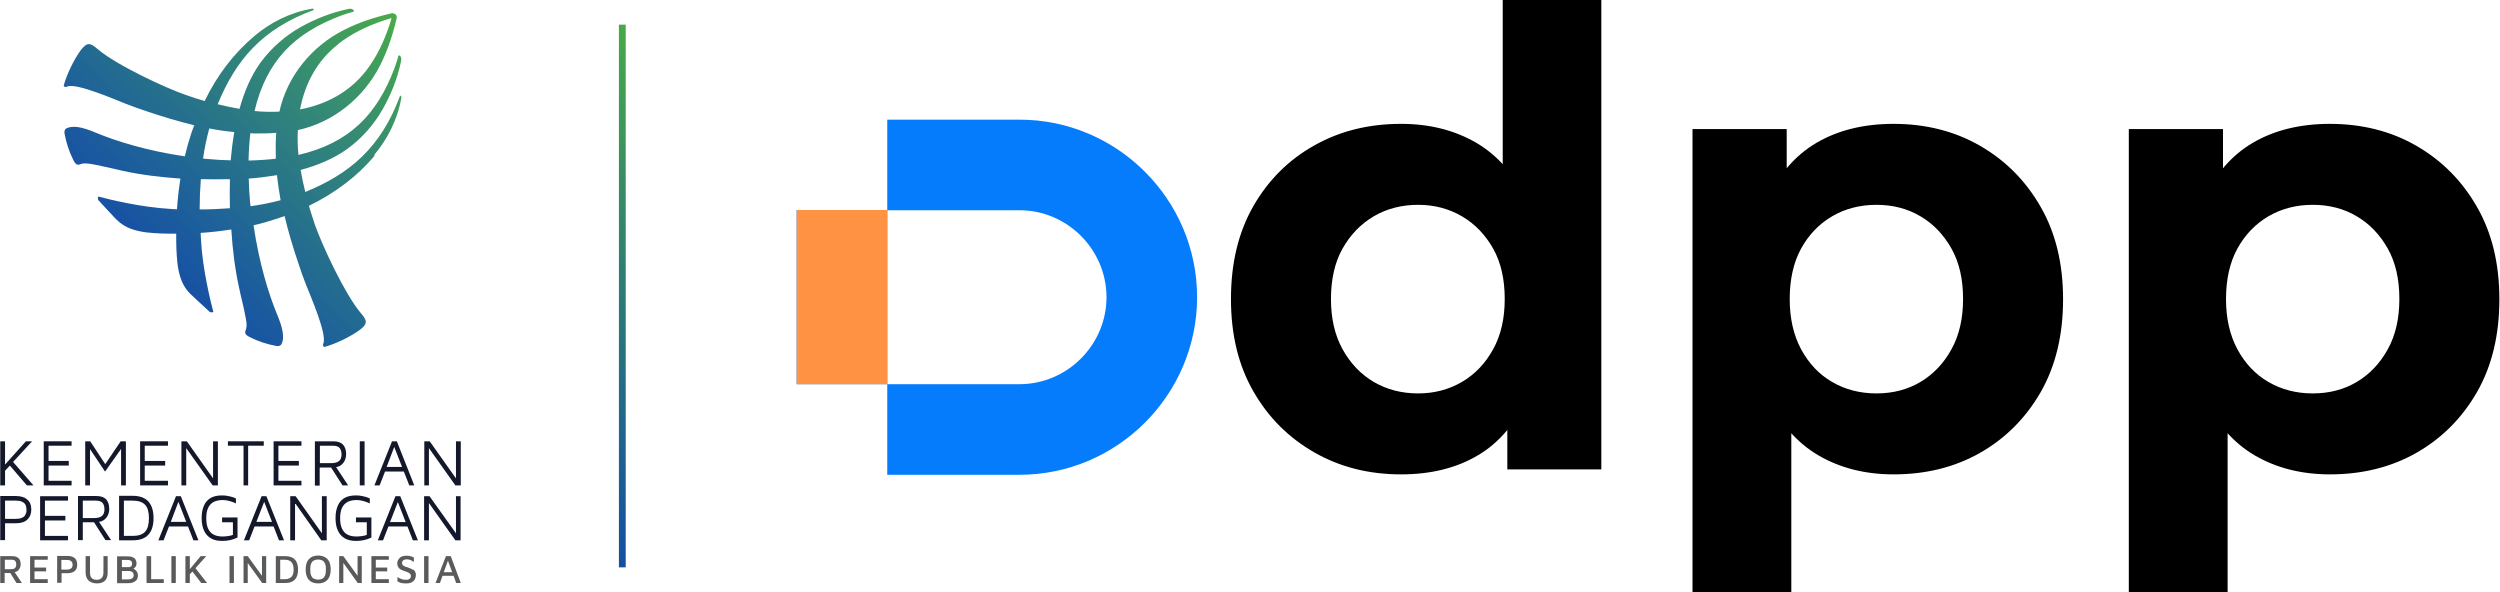
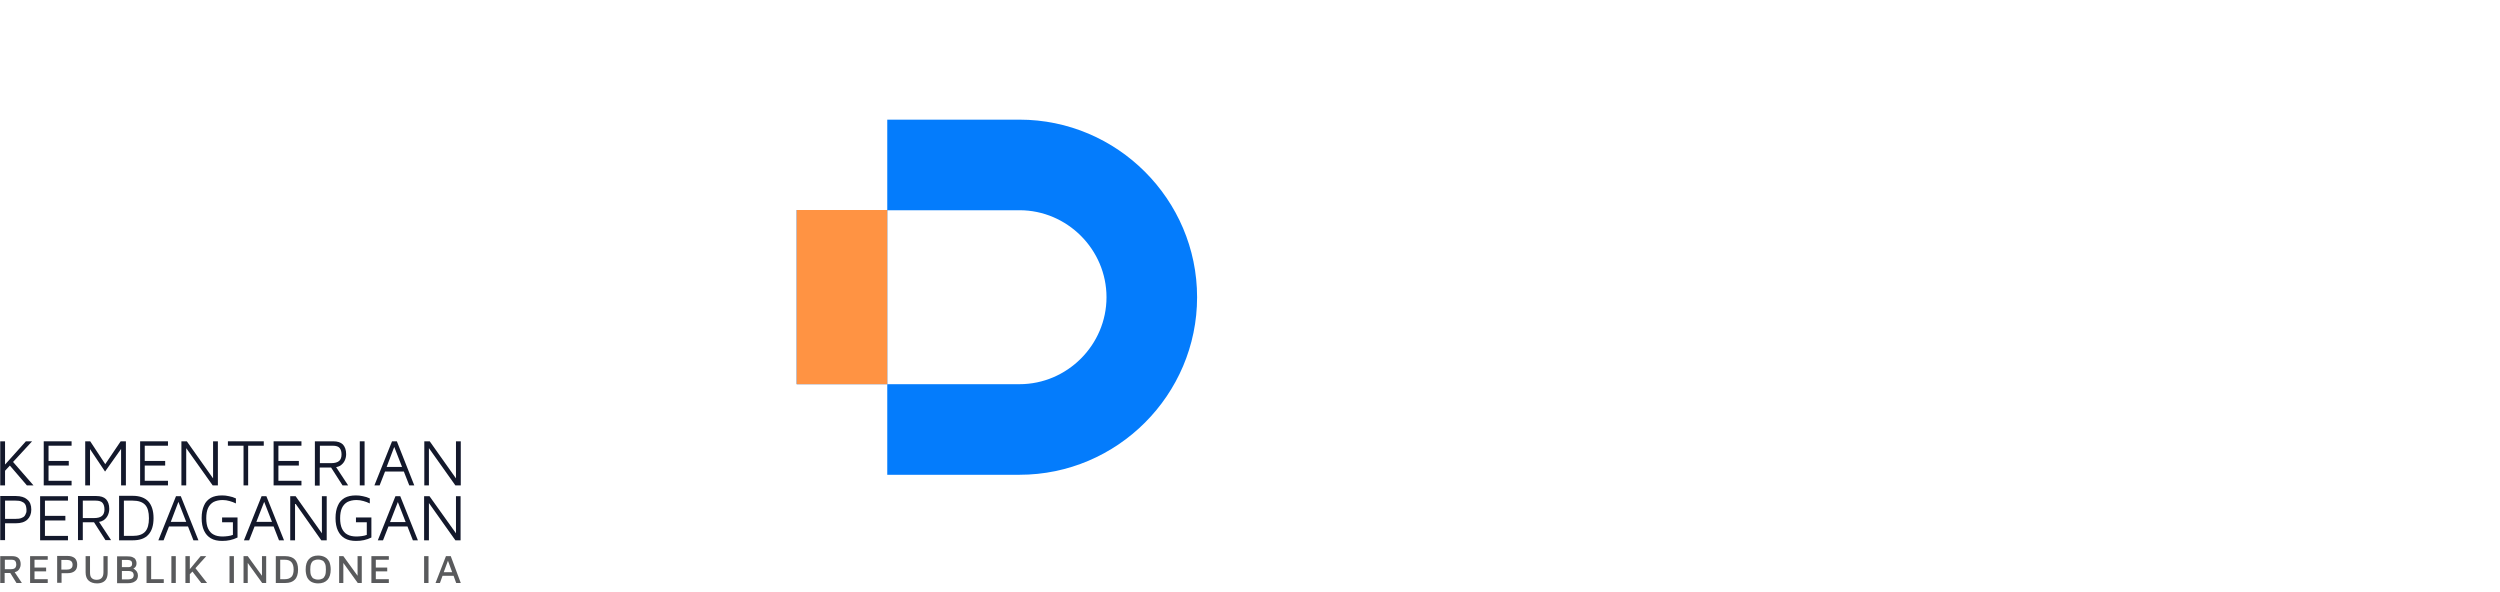
<svg xmlns="http://www.w3.org/2000/svg" xml:space="preserve" width="3.619in" height="0.857in" version="1.1" style="shape-rendering:geometricPrecision; text-rendering:geometricPrecision; image-rendering:optimizeQuality; fill-rule:evenodd; clip-rule:evenodd" viewBox="0 0 124.72 29.54">
  <defs>
    <style type="text/css">
   
    .fil6 {fill:black;fill-rule:nonzero}
    .fil4 {fill:#047CFC;fill-rule:nonzero}
    .fil1 {fill:#13182B;fill-rule:nonzero}
    .fil2 {fill:#595A5C;fill-rule:nonzero}
    .fil5 {fill:#FF9343;fill-rule:nonzero}
    .fil3 {fill:url(#id0);fill-rule:nonzero}
    .fil0 {fill:url(#id1);fill-rule:nonzero}
   
  </style>
    <linearGradient id="id0" gradientUnits="userSpaceOnUse" x1="30.9" y1="28.16" x2="30.9" y2="1.12">
      <stop offset="0" style="stop-opacity:1; stop-color:#1450A2" />
      <stop offset="0.541" style="stop-opacity:1; stop-color:#2F7E73" />
      <stop offset="1" style="stop-opacity:1; stop-color:#48A948" />
    </linearGradient>
    <linearGradient id="id1" gradientUnits="userSpaceOnUse" x1="7.61" y1="12.8" x2="19.69" y2="0.71">
      <stop offset="0" style="stop-opacity:1; stop-color:#1751A4" />
      <stop offset="0.2" style="stop-opacity:1; stop-color:#1E6299" />
      <stop offset="0.659" style="stop-opacity:1; stop-color:#348A75" />
      <stop offset="1" style="stop-opacity:1; stop-color:#49AB48" />
    </linearGradient>
  </defs>
  <g id="Layer_x0020_1">
    <g id="_2283220121184">
      <g>
-         <path class="fil0" d="M18.66 7.73c0.65,-0.77 1.17,-1.75 1.36,-2.89 0,-0.02 -0.03,-0.04 -0.04,-0.06 -0.01,-0.01 -0.03,-0.01 -0.03,0 -0.96,2.6 -2.53,3.9 -4.73,4.8 -0.09,-0.36 -0.17,-0.73 -0.23,-1.1 0.85,-0.23 1.67,-0.57 2.34,-1.06 0.73,-0.53 1.33,-1.22 1.77,-2 0.43,-0.76 0.72,-1.53 0.89,-2.32 0.04,-0.19 0.02,-0.26 -0.04,-0.31 -0.01,-0.01 -0.02,-0.02 -0.03,-0.02 -0.03,-0.02 -0.05,0 -0.06,0.03 -0.05,0.23 -0.12,0.39 -0.18,0.58 -0.88,2.35 -2.27,3.76 -4.8,4.35 -0.04,-0.41 -0.05,-0.83 -0.03,-1.24 1.77,-0.38 3.28,-1.61 4.1,-3.22 0.37,-0.73 0.63,-1.5 0.83,-2.36 0.03,-0.14 -0.07,-0.2 -0.08,-0.21 -0.02,-0.01 -0.04,-0.02 -0.06,-0.02 -0.03,-0.02 -0.08,-0.03 -0.14,-0.01 -0.86,0.2 -1.64,0.46 -2.36,0.83 -1.6,0.81 -2.83,2.31 -3.21,4.07 -0.41,0.02 -0.83,0.01 -1.24,-0.03 0.59,-2.51 2,-3.9 4.34,-4.77 0.19,-0.06 0.36,-0.13 0.58,-0.18 0.03,-0.01 0.06,-0.03 0.03,-0.06 -0.01,-0.01 -0.01,-0.02 -0.02,-0.03 -0.05,-0.06 -0.12,-0.09 -0.31,-0.04 -0.79,0.17 -1.56,0.47 -2.32,0.89 -0.78,0.44 -1.47,1.05 -2,1.77 -0.48,0.66 -0.82,1.47 -1.05,2.31 -0.37,-0.06 -0.73,-0.14 -1.09,-0.23 0.9,-2.19 2.2,-3.75 4.79,-4.7 0.02,-0 0.01,-0.02 0,-0.03 -0.01,-0.02 -0.04,-0.05 -0.06,-0.04 -1.14,0.19 -2.12,0.71 -2.89,1.36 -1.02,0.86 -1.85,1.93 -2.49,3.25 -0.32,-0.09 -0.65,-0.2 -0.96,-0.31 -0.96,-0.33 -3.43,-1.47 -4.39,-2.29 -0.3,-0.26 -0.44,-0.29 -0.6,-0.18 -0.03,0.03 -0.15,0.13 -0.23,0.24 -0.34,0.46 -0.71,1.23 -0.85,1.76 -0.01,0.06 0.08,0.11 0.17,0.06 0.44,-0.2 2.37,0.64 2.93,0.86 0.36,0.14 0.73,0.27 1.09,0.39 0.77,0.26 1.54,0.49 2.32,0.68 -0.05,0.12 -0.09,0.25 -0.14,0.38 -0.13,0.39 -0.24,0.78 -0.33,1.17 -1.85,-0.27 -3.42,-0.75 -4.44,-1.18 -0.71,-0.3 -1.16,-0.37 -1.48,-0.21 -0.05,0.03 -0.11,0.12 -0.08,0.26 0.08,0.44 0.22,0.88 0.43,1.3 0.17,0.35 0.27,0.24 0.43,0.2 0.23,-0.05 0.5,0.02 0.73,0.06 0.44,0.09 0.87,0.19 1.3,0.29 0.95,0.21 1.92,0.32 2.89,0.39 -0.08,0.52 -0.14,1.03 -0.17,1.53 -0.12,-0 -0.25,-0.01 -0.37,-0.02 -1.42,-0.08 -3.02,-0.47 -3.54,-0.61 -0.05,-0.01 -0.05,0.14 -0.01,0.18 0.23,0.26 0.68,0.73 0.78,0.84 0.26,0.29 0.56,0.5 0.94,0.62 0.46,0.15 0.95,0.18 1.43,0.2 0.23,0.01 0.47,0.01 0.73,0.01 0,0.27 0,0.52 0.01,0.75 0.02,0.48 0.05,0.97 0.2,1.43 0.12,0.38 0.32,0.68 0.62,0.94 0.12,0.1 0.58,0.55 0.84,0.78 0.04,0.03 0.19,0.04 0.18,-0.01 -0.14,-0.52 -0.53,-2.12 -0.61,-3.54 -0.01,-0.13 -0.01,-0.26 -0.02,-0.39 0.49,-0.03 1,-0.09 1.53,-0.17 0.06,0.98 0.18,1.96 0.39,2.92 0.09,0.44 0.21,0.86 0.29,1.3 0.04,0.22 0.12,0.5 0.06,0.73 -0.04,0.16 -0.15,0.26 0.2,0.43 0.42,0.21 0.86,0.35 1.3,0.43 0.14,0.03 0.23,-0.03 0.26,-0.08 0.16,-0.31 0.09,-0.76 -0.21,-1.48 -0.43,-1.03 -0.91,-2.6 -1.18,-4.46 0.4,-0.09 0.8,-0.21 1.2,-0.34 0.12,-0.04 0.23,-0.08 0.35,-0.12 0.18,0.79 0.42,1.56 0.68,2.34 0.12,0.37 0.25,0.74 0.39,1.09 0.22,0.56 1.06,2.48 0.86,2.93 -0.04,0.09 0.01,0.18 0.06,0.17 0.53,-0.14 1.3,-0.51 1.76,-0.85 0.11,-0.08 0.22,-0.19 0.24,-0.23 0.11,-0.16 0.08,-0.3 -0.18,-0.6 -0.82,-0.96 -1.95,-3.43 -2.29,-4.39 -0.11,-0.32 -0.21,-0.65 -0.31,-0.97 1.33,-0.65 2.42,-1.48 3.28,-2.5zm-1.79 -5.54c0.68,-0.53 1.46,-0.9 2.27,-1.17 0.13,-0.04 0.27,-0.08 0.39,-0.12 -0.04,0.12 -0.08,0.25 -0.12,0.38 -0.27,0.81 -0.64,1.59 -1.17,2.27 -0.85,1.08 -2.02,1.67 -3.28,1.91 0.24,-1.26 0.83,-2.42 1.91,-3.26zm-3.1 4.45c-0.03,0.38 -0.03,0.75 -0.02,1.13 0,0.05 0,0.1 0,0.15 -0.44,0.05 -0.9,0.08 -1.36,0.09 0.01,-0.46 0.04,-0.91 0.09,-1.36 0.06,0 0.12,0 0.18,0.01 0.37,0 0.74,0 1.11,-0.03zm-3.34 -0.23c0.41,0.08 0.83,0.14 1.25,0.18 -0.09,0.49 -0.14,0.97 -0.18,1.41 -0.4,-0.01 -0.8,-0.03 -1.19,-0.07 -0.06,-0 -0.13,-0.01 -0.19,-0.02 0.07,-0.51 0.18,-1.01 0.31,-1.5zm-0.48 4.04c0,-0.49 0.02,-1 0.06,-1.51 0.48,0.01 0.97,0.01 1.45,0 -0.01,0.48 -0.01,0.97 0,1.45 -0.51,0.04 -1.02,0.06 -1.51,0.06zm2.54 -0.16c-0,-0.06 -0.01,-0.12 -0.02,-0.17 -0.04,-0.4 -0.06,-0.8 -0.07,-1.21 0.44,-0.03 0.91,-0.09 1.41,-0.17 0.04,0.42 0.11,0.83 0.18,1.25 -0.49,0.13 -1,0.23 -1.5,0.3z" />
        <polygon class="fil1" points="0.24,23.49 0.48,23.23 1.33,24.22 1.66,24.22 0.64,23.05 1.59,22.02 1.28,22.02 0.24,23.18 0.24,22.02 -0,22.02 -0,24.22 0.24,24.22 " />
        <polygon class="fil1" points="3.56,23.99 2.41,23.99 2.41,23.23 3.42,23.23 3.42,23 2.41,23 2.41,22.24 3.56,22.24 3.56,22.02 2.17,22.02 2.17,24.22 3.56,24.22 " />
        <polygon class="fil1" points="4.48,22.41 5.23,23.53 6.03,22.4 6.03,24.22 6.27,24.22 6.27,22.02 6.01,22.02 5.24,23.16 4.49,22.02 4.24,22.02 4.24,24.22 4.48,24.22 " />
        <polygon class="fil1" points="8.37,23.99 7.21,23.99 7.21,23.23 8.23,23.23 8.23,23 7.21,23 7.21,22.24 8.37,22.24 8.37,22.02 6.98,22.02 6.98,24.22 8.37,24.22 " />
        <polygon class="fil1" points="9.28,22.36 10.6,24.22 10.86,24.22 10.86,22.02 10.62,22.02 10.62,23.87 9.31,22.02 9.04,22.02 9.04,24.22 9.28,24.22 " />
        <polygon class="fil1" points="12.37,24.22 12.37,22.24 13.15,22.24 13.15,22.02 11.36,22.02 11.36,22.24 12.14,22.24 12.14,24.22 " />
        <polygon class="fil1" points="15.03,23.99 13.88,23.99 13.88,23.23 14.9,23.23 14.9,23 13.88,23 13.88,22.24 15.03,22.24 15.03,22.02 13.64,22.02 13.64,24.22 15.03,24.22 " />
        <path class="fil1" d="M15.95 23.33l0.56 0 0.57 0.89 0.28 0 -0.6 -0.91c0.07,-0.01 0.14,-0.04 0.2,-0.07 0.09,-0.06 0.17,-0.14 0.22,-0.24 0.05,-0.1 0.08,-0.21 0.08,-0.34 0,-0.21 -0.06,-0.37 -0.16,-0.48 -0.11,-0.11 -0.27,-0.16 -0.49,-0.16l-0.91 0 0 2.21 0.24 0 0 -0.89 -0 0zm0 -1.09l0.64 0c0.17,0 0.29,0.04 0.35,0.12 0.06,0.08 0.09,0.18 0.09,0.32 0,0.14 -0.04,0.25 -0.12,0.32 -0.08,0.07 -0.21,0.11 -0.4,0.11l-0.56 0 0 -0.86z" />
        <polygon class="fil1" points="17.94,24.22 18.18,24.22 18.18,22.02 17.94,22.02 " />
        <path class="fil1" d="M19.19 23.53l0.95 0 0.27 0.69 0.25 0 -0.87 -2.2 -0.24 0 -0.88 2.2 0.26 0 0.27 -0.69zm0.47 -1.23l0.39 1 -0.77 0 0.38 -1z" />
        <polygon class="fil1" points="21.39,22.36 22.71,24.22 22.98,24.22 22.98,22.02 22.74,22.02 22.74,23.87 21.43,22.02 21.16,22.02 21.16,24.22 21.39,24.22 " />
        <path class="fil1" d="M1.35 24.93c-0.13,-0.12 -0.32,-0.18 -0.57,-0.18l-0.78 0 0 2.2 0.24 0 0 -0.84 0.54 0c0.25,0 0.44,-0.06 0.57,-0.18 0.13,-0.12 0.2,-0.29 0.2,-0.5 0,-0.22 -0.06,-0.39 -0.2,-0.5zm-0.06 0.66c-0.01,0.05 -0.04,0.1 -0.07,0.15 -0.04,0.05 -0.09,0.08 -0.17,0.11 -0.07,0.03 -0.17,0.04 -0.29,0.04l-0.52 -0 0 -0.91 0.52 0c0.12,0 0.22,0.01 0.29,0.04 0.07,0.03 0.13,0.06 0.17,0.11 0.04,0.05 0.06,0.09 0.07,0.15 0.01,0.05 0.02,0.11 0.02,0.16 0,0.06 -0,0.12 -0.02,0.17z" />
        <polygon class="fil1" points="3.38,26.74 2.23,26.74 2.23,25.97 3.25,25.97 3.25,25.74 2.23,25.74 2.23,24.98 3.38,24.98 3.38,24.76 1.99,24.76 1.99,26.96 3.38,26.96 " />
        <path class="fil1" d="M5.14 25.97c0.09,-0.06 0.17,-0.14 0.22,-0.24 0.05,-0.1 0.08,-0.21 0.08,-0.34 0,-0.21 -0.06,-0.37 -0.16,-0.48 -0.11,-0.11 -0.27,-0.16 -0.49,-0.16l-0.91 0 0 2.2 0.24 0 0 -0.89 0.56 0 0.57 0.89 0.28 0 -0.6 -0.91c0.07,-0.01 0.14,-0.03 0.2,-0.07zm-1.02 -0.99l0.64 0c0.17,0 0.29,0.04 0.35,0.12 0.06,0.08 0.09,0.18 0.09,0.32 0,0.14 -0.04,0.25 -0.12,0.32 -0.08,0.07 -0.21,0.11 -0.4,0.11l-0.56 0 0 -0.86z" />
        <path class="fil1" d="M5.93 26.96l0.69 0c0.34,0 0.6,-0.09 0.77,-0.28 0.17,-0.18 0.26,-0.46 0.26,-0.83 0,-0.36 -0.09,-0.64 -0.26,-0.83 -0.17,-0.18 -0.43,-0.28 -0.77,-0.28l-0.69 0 0 2.21zm0.24 -1.98l0.44 0c0.28,0 0.49,0.07 0.62,0.21 0.13,0.14 0.19,0.36 0.19,0.67 0,0.3 -0.06,0.53 -0.19,0.67 -0.13,0.14 -0.33,0.21 -0.62,0.21l-0.44 0 0 -1.75z" />
        <path class="fil1" d="M8.15 26.96l0.27 -0.69 0.95 0 0.27 0.69 0.25 0 -0.88 -2.2 -0.24 0 -0.88 2.2 0.27 0zm0.74 -1.92l0.39 1 -0.77 0 0.38 -1z" />
        <path class="fil1" d="M11.08 26.06l0.53 0 0 0.63c-0.08,0.03 -0.16,0.05 -0.25,0.06 -0.09,0.01 -0.17,0.02 -0.26,0.02 -0.18,0 -0.34,-0.03 -0.46,-0.1 -0.12,-0.06 -0.21,-0.17 -0.27,-0.3 -0.06,-0.13 -0.09,-0.3 -0.09,-0.51 0,-0.21 0.03,-0.38 0.09,-0.51 0.06,-0.13 0.15,-0.23 0.27,-0.3 0.12,-0.06 0.27,-0.1 0.46,-0.1 0.12,0 0.23,0.02 0.34,0.05 0.11,0.03 0.22,0.07 0.32,0.12l0 -0.25c-0.11,-0.05 -0.22,-0.09 -0.34,-0.11 -0.12,-0.03 -0.24,-0.04 -0.35,-0.04 -0.23,0 -0.41,0.04 -0.56,0.12 -0.15,0.09 -0.27,0.21 -0.34,0.38 -0.08,0.17 -0.12,0.38 -0.12,0.63 0,0.25 0.04,0.46 0.12,0.63 0.08,0.17 0.19,0.29 0.34,0.38 0.15,0.09 0.34,0.13 0.56,0.13 0.14,0 0.27,-0.01 0.4,-0.04 0.13,-0.03 0.25,-0.07 0.37,-0.13l0 -1 -0.77 0 0 0.24z" />
        <path class="fil1" d="M12.69 26.27l0.95 0 0.27 0.69 0.25 0 -0.88 -2.2 -0.24 0 -0.88 2.2 0.26 0 0.27 -0.69zm0.48 -1.23l0.39 1 -0.78 0 0.39 -1z" />
        <polygon class="fil1" points="14.74,24.76 14.47,24.76 14.47,26.96 14.71,26.96 14.71,25.1 16.02,26.96 16.29,26.96 16.29,24.76 16.05,24.76 16.05,26.61 " />
        <path class="fil1" d="M17.76 26.06l0.53 0 0 0.63c-0.08,0.03 -0.16,0.05 -0.25,0.06 -0.09,0.01 -0.17,0.02 -0.26,0.02 -0.18,0 -0.34,-0.03 -0.46,-0.1 -0.12,-0.06 -0.21,-0.17 -0.27,-0.3 -0.06,-0.13 -0.09,-0.3 -0.09,-0.51 0,-0.21 0.03,-0.38 0.09,-0.51 0.06,-0.13 0.15,-0.23 0.27,-0.3 0.12,-0.06 0.27,-0.1 0.46,-0.1 0.12,0 0.23,0.02 0.34,0.05 0.11,0.03 0.22,0.07 0.32,0.12l0 -0.25c-0.11,-0.05 -0.22,-0.09 -0.34,-0.11 -0.12,-0.03 -0.24,-0.04 -0.35,-0.04 -0.23,0 -0.41,0.04 -0.56,0.12 -0.15,0.09 -0.27,0.21 -0.34,0.38 -0.08,0.17 -0.12,0.38 -0.12,0.63 0,0.25 0.04,0.46 0.12,0.63 0.08,0.17 0.19,0.29 0.34,0.38 0.15,0.09 0.34,0.13 0.56,0.13 0.14,0 0.27,-0.01 0.4,-0.04 0.13,-0.03 0.25,-0.07 0.37,-0.13l0 -1 -0.77 0 0 0.24z" />
        <path class="fil1" d="M19.72 24.76l-0.88 2.2 0.26 0 0.27 -0.69 0.95 0 0.27 0.69 0.25 0 -0.88 -2.2 -0.24 0zm-0.27 1.29l0.39 -1 0.39 1 -0.78 0z" />
        <polygon class="fil1" points="21.39,25.1 22.71,26.96 22.97,26.96 22.97,24.76 22.74,24.76 22.74,26.61 21.42,24.76 21.15,24.76 21.15,26.96 21.39,26.96 " />
        <path class="fil2" d="M0.86 28.49c0.06,-0.04 0.09,-0.09 0.12,-0.15 0.03,-0.06 0.04,-0.12 0.04,-0.19 0,-0.13 -0.04,-0.24 -0.11,-0.3 -0.07,-0.07 -0.18,-0.1 -0.32,-0.1l-0.59 0 0 1.34 0.22 0 0 -0.5 0.28 0 0.31 0.5 0.27 0 -0.36 -0.54c0.05,-0.01 0.09,-0.03 0.13,-0.05zm-0.64 -0.56l0.35 0c0.08,0 0.14,0.02 0.18,0.06 0.03,0.04 0.05,0.1 0.05,0.17 0,0.08 -0.02,0.14 -0.06,0.18 -0.04,0.04 -0.11,0.06 -0.2,0.06l-0.31 0 0 -0.47z" />
        <polygon class="fil2" points="1.49,29.09 2.37,29.09 2.37,28.9 1.71,28.9 1.71,28.51 2.29,28.51 2.29,28.32 1.71,28.32 1.71,27.93 2.37,27.93 2.37,27.75 1.49,27.75 " />
        <path class="fil2" d="M3.72 27.85c-0.09,-0.07 -0.2,-0.11 -0.35,-0.11l-0.53 0 0 1.34 0.22 0 0 -0.48 0.31 0c0.15,0 0.27,-0.04 0.35,-0.11 0.09,-0.08 0.12,-0.18 0.12,-0.32 0,-0.14 -0.04,-0.24 -0.12,-0.32zm-0.12 0.41c-0.01,0.03 -0.02,0.06 -0.04,0.08 -0.02,0.02 -0.05,0.04 -0.09,0.06 -0.03,0.01 -0.08,0.02 -0.14,0.02l-0.28 -0 0 -0.48 0.28 0c0.06,0 0.1,0.01 0.14,0.02 0.03,0.01 0.06,0.03 0.09,0.06 0.02,0.02 0.03,0.05 0.04,0.08 0.01,0.03 0.01,0.06 0.01,0.09 -0,0.03 -0.01,0.06 -0.01,0.09z" />
        <path class="fil2" d="M5.15 28.56c0,0.12 -0.03,0.22 -0.09,0.28 -0.06,0.06 -0.14,0.09 -0.25,0.09 -0.11,0 -0.19,-0.03 -0.25,-0.09 -0.06,-0.06 -0.08,-0.15 -0.08,-0.28l0 -0.81 -0.22 0 0 0.81c0,0.18 0.05,0.32 0.15,0.41 0.1,0.09 0.24,0.14 0.42,0.14 0.11,0 0.21,-0.02 0.29,-0.06 0.08,-0.04 0.14,-0.1 0.18,-0.18 0.04,-0.08 0.06,-0.18 0.06,-0.31l0 -0.81 -0.21 0 0 0.81z" />
        <path class="fil2" d="M6.72 28.41c-0.03,-0.02 -0.05,-0.03 -0.08,-0.04 0.02,-0.01 0.03,-0.02 0.05,-0.03 0.03,-0.02 0.06,-0.05 0.08,-0.09 0.02,-0.03 0.03,-0.08 0.03,-0.14 0,-0.08 -0.02,-0.14 -0.05,-0.19 -0.03,-0.06 -0.08,-0.09 -0.15,-0.12 -0.07,-0.03 -0.15,-0.04 -0.27,-0.04l-0.5 0 0 1.34 0.54 0c0.1,0 0.18,-0.01 0.26,-0.04 0.07,-0.03 0.13,-0.07 0.18,-0.13 0.04,-0.06 0.06,-0.13 0.06,-0.22 0,-0.07 -0.02,-0.13 -0.05,-0.18 -0.03,-0.05 -0.07,-0.09 -0.12,-0.11zm-0.65 -0.47l0.28 0c0.07,0 0.12,0.01 0.17,0.04 0.04,0.03 0.06,0.08 0.06,0.15 0,0.05 -0.01,0.09 -0.03,0.11 -0.02,0.03 -0.05,0.04 -0.08,0.05 -0.03,0.01 -0.06,0.01 -0.1,0.01l-0.3 0 0 -0.37zm0.55 0.89c-0.03,0.03 -0.06,0.05 -0.1,0.06 -0.04,0.01 -0.09,0.02 -0.13,0.02l-0.32 -0 0 -0.42 0.31 0c0.03,0 0.06,0 0.1,0.01 0.03,0 0.06,0.01 0.09,0.03 0.03,0.01 0.05,0.03 0.06,0.06 0.02,0.03 0.03,0.06 0.03,0.11 -0,0.06 -0.02,0.1 -0.04,0.13z" />
        <polygon class="fil2" points="7.53,27.75 7.3,27.75 7.3,29.09 8.16,29.09 8.16,28.9 7.53,28.9 " />
        <polygon class="fil2" points="8.54,29.09 8.76,29.09 8.76,27.75 8.54,27.75 " />
        <polygon class="fil2" points="10.28,27.75 10,27.75 9.46,28.4 9.46,27.75 9.24,27.75 9.24,29.09 9.46,29.09 9.46,28.65 9.59,28.52 10.03,29.09 10.32,29.09 9.74,28.35 " />
        <polygon class="fil2" points="11.44,29.09 11.66,29.09 11.66,27.75 11.44,27.75 " />
        <polygon class="fil2" points="13.06,28.73 12.35,27.75 12.14,27.75 12.14,29.09 12.35,29.09 12.35,28.09 13.07,29.09 13.27,29.09 13.27,27.75 13.06,27.75 " />
        <path class="fil2" d="M14.22 27.75l-0.47 0 0 1.34 0.47 0c0.22,0 0.38,-0.06 0.48,-0.17 0.11,-0.11 0.16,-0.28 0.16,-0.5 0,-0.22 -0.05,-0.39 -0.16,-0.5 -0.1,-0.11 -0.27,-0.17 -0.48,-0.17zm0.31 1.03c-0.07,0.08 -0.18,0.12 -0.33,0.12l-0.23 0 0 -0.97 0.23 0c0.15,0 0.26,0.04 0.33,0.12 0.07,0.08 0.11,0.2 0.11,0.37 0,0.17 -0.04,0.29 -0.11,0.37z" />
        <path class="fil2" d="M16.2 27.8c-0.09,-0.05 -0.21,-0.08 -0.34,-0.08 -0.2,0 -0.35,0.06 -0.46,0.18 -0.11,0.12 -0.16,0.29 -0.16,0.52 0,0.15 0.03,0.28 0.07,0.38 0.05,0.1 0.12,0.18 0.21,0.23 0.09,0.05 0.21,0.08 0.34,0.08 0.21,0 0.36,-0.06 0.47,-0.18 0.11,-0.12 0.16,-0.29 0.16,-0.52 0,-0.15 -0.03,-0.28 -0.07,-0.38 -0.06,-0.1 -0.12,-0.18 -0.22,-0.23zm0.01 0.91c-0.03,0.07 -0.07,0.13 -0.13,0.16 -0.06,0.03 -0.13,0.05 -0.22,0.05 -0.09,0 -0.16,-0.02 -0.22,-0.05 -0.06,-0.03 -0.1,-0.09 -0.13,-0.16 -0.03,-0.07 -0.04,-0.17 -0.04,-0.29 0,-0.12 0.01,-0.21 0.04,-0.29 0.03,-0.07 0.07,-0.13 0.13,-0.16 0.06,-0.03 0.13,-0.05 0.22,-0.05 0.09,0 0.16,0.02 0.22,0.05 0.06,0.03 0.1,0.09 0.13,0.16 0.03,0.07 0.04,0.17 0.04,0.29 0,0.12 -0.01,0.21 -0.04,0.29z" />
        <polygon class="fil2" points="17.83,28.73 17.12,27.75 16.91,27.75 16.91,29.09 17.12,29.09 17.12,28.09 17.84,29.09 18.04,29.09 18.04,27.75 17.83,27.75 " />
        <polygon class="fil2" points="18.52,29.09 19.39,29.09 19.39,28.9 18.74,28.9 18.74,28.51 19.31,28.51 19.31,28.32 18.74,28.32 18.74,27.93 19.39,27.93 19.39,27.75 18.52,27.75 " />
-         <path class="fil2" d="M20.6 28.44c-0.03,-0.03 -0.08,-0.05 -0.12,-0.07 -0.05,-0.02 -0.09,-0.04 -0.15,-0.06 -0.06,-0.02 -0.11,-0.03 -0.15,-0.05 -0.04,-0.02 -0.08,-0.04 -0.1,-0.07 -0.02,-0.03 -0.03,-0.06 -0.03,-0.11 0,-0.03 0.01,-0.06 0.03,-0.09 0.02,-0.03 0.05,-0.05 0.08,-0.06 0.03,-0.01 0.08,-0.02 0.14,-0.02 0.05,0 0.09,0.01 0.13,0.02 0.04,0.01 0.08,0.03 0.11,0.05 0.03,0.02 0.07,0.04 0.1,0.06l0 -0.22c-0.04,-0.02 -0.08,-0.04 -0.12,-0.05 -0.03,-0.01 -0.07,-0.03 -0.11,-0.03 -0.04,-0.01 -0.09,-0.01 -0.14,-0.01 -0.08,0 -0.15,0.01 -0.21,0.03 -0.06,0.02 -0.11,0.05 -0.14,0.09 -0.03,0.04 -0.06,0.08 -0.08,0.12 -0.02,0.05 -0.03,0.09 -0.03,0.13 0,0.06 0.01,0.12 0.03,0.16 0.02,0.04 0.05,0.08 0.08,0.11 0.03,0.03 0.07,0.05 0.11,0.07 0.04,0.02 0.09,0.03 0.13,0.05 0.06,0.02 0.11,0.04 0.16,0.06 0.05,0.02 0.09,0.04 0.12,0.07 0.03,0.03 0.05,0.07 0.05,0.12 0,0.06 -0.02,0.11 -0.06,0.14 -0.04,0.03 -0.1,0.05 -0.18,0.05 -0.09,0 -0.17,-0.01 -0.24,-0.04 -0.07,-0.03 -0.14,-0.06 -0.19,-0.1l0 0.22c0.04,0.02 0.09,0.04 0.13,0.06 0.04,0.02 0.09,0.03 0.14,0.03 0.05,0.01 0.11,0.01 0.18,0.01 0.11,0 0.2,-0.02 0.27,-0.06 0.07,-0.04 0.12,-0.09 0.15,-0.15 0.03,-0.06 0.05,-0.13 0.05,-0.2 0,-0.06 -0.01,-0.12 -0.03,-0.16 -0.03,-0.05 -0.06,-0.09 -0.09,-0.12z" />
        <polygon class="fil2" points="21.15,29.09 21.37,29.09 21.37,27.75 21.15,27.75 " />
        <path class="fil2" d="M22.75 29.09l0.23 0 -0.5 -1.34 -0.24 0 -0.52 1.34 0.22 0 0.13 -0.36 0.55 0 0.13 0.36zm-0.62 -0.54l0.21 -0.57 0.21 0.57 -0.42 0z" />
-         <polygon class="fil3" points="30.87,28.31 31.21,28.31 31.21,1.23 30.87,1.23 " />
      </g>
      <g>
        <g>
          <path class="fil4" d="M39.74 19.17l4.52 0 0 4.52 6.6 0c4.88,0 8.86,-3.99 8.86,-8.86 0,-4.88 -3.99,-8.86 -8.86,-8.86l-6.6 0 0 4.52 6.6 0c2.38,0 4.34,1.96 4.34,4.34 0,2.38 -1.96,4.34 -4.34,4.34l-6.6 0 0 -8.69 -4.52 0 0 8.69z" />
          <path class="fil5" d="M39.74 19.17c4.52,0 4.52,-0 4.52,-0l0 -8.69 -4.52 0 0 8.69z" />
        </g>
-         <path class="fil6" d="M69.9 23.67c-1.6,0 -3.04,-0.36 -4.32,-1.09 -1.28,-0.73 -2.3,-1.74 -3.05,-3.05 -0.75,-1.3 -1.12,-2.84 -1.12,-4.61 0,-1.79 0.37,-3.33 1.12,-4.64 0.75,-1.3 1.76,-2.31 3.05,-3.03 1.28,-0.72 2.72,-1.07 4.32,-1.07 1.43,0 2.68,0.32 3.76,0.95 1.07,0.63 1.9,1.59 2.49,2.87 0.59,1.28 0.88,2.92 0.88,4.92 0,1.98 -0.28,3.61 -0.85,4.91 -0.57,1.29 -1.38,2.26 -2.45,2.89 -1.06,0.63 -2.34,0.95 -3.83,0.95zm0.85 -4.04c0.8,0 1.53,-0.19 2.18,-0.57 0.65,-0.38 1.17,-0.92 1.56,-1.63 0.39,-0.7 0.58,-1.54 0.58,-2.51 0,-0.99 -0.19,-1.83 -0.58,-2.52 -0.39,-0.69 -0.91,-1.23 -1.56,-1.61 -0.65,-0.38 -1.38,-0.57 -2.18,-0.57 -0.82,0 -1.56,0.19 -2.21,0.57 -0.65,0.38 -1.17,0.92 -1.56,1.61 -0.39,0.69 -0.58,1.54 -0.58,2.52 0,0.97 0.19,1.8 0.58,2.51 0.39,0.7 0.91,1.25 1.56,1.63 0.65,0.38 1.39,0.57 2.21,0.57zm4.45 3.79l0 -3.47 0.09 -5.05 -0.32 -5.02 0 -9.88 4.92 0 0 23.42 -4.7 0zm19.28 0.25c-1.43,0 -2.68,-0.32 -3.76,-0.95 -1.07,-0.63 -1.91,-1.59 -2.51,-2.89 -0.6,-1.29 -0.9,-2.93 -0.9,-4.91 0,-2 0.28,-3.64 0.85,-4.92 0.57,-1.28 1.39,-2.24 2.46,-2.87 1.07,-0.63 2.36,-0.95 3.85,-0.95 1.6,0 3.04,0.36 4.31,1.09 1.27,0.73 2.28,1.74 3.03,3.05 0.75,1.3 1.12,2.84 1.12,4.61 0,1.79 -0.37,3.33 -1.12,4.64 -0.75,1.3 -1.76,2.31 -3.03,3.03 -1.27,0.72 -2.71,1.07 -4.31,1.07zm-10.04 5.87l0 -23.1 4.7 0 0 3.47 -0.09 5.05 0.32 5.02 0 9.56 -4.92 0zm9.18 -9.91c0.82,0 1.55,-0.19 2.19,-0.57 0.64,-0.38 1.16,-0.92 1.55,-1.63 0.39,-0.7 0.58,-1.54 0.58,-2.51 0,-0.99 -0.19,-1.83 -0.58,-2.52 -0.39,-0.69 -0.9,-1.23 -1.55,-1.61 -0.64,-0.38 -1.37,-0.57 -2.19,-0.57 -0.82,0 -1.56,0.19 -2.21,0.57 -0.65,0.38 -1.17,0.92 -1.55,1.61 -0.38,0.69 -0.57,1.54 -0.57,2.52 0,0.97 0.19,1.8 0.57,2.51 0.38,0.7 0.89,1.25 1.55,1.63 0.65,0.38 1.39,0.57 2.21,0.57zm22.63 4.04c-1.43,0 -2.68,-0.32 -3.76,-0.95 -1.07,-0.63 -1.91,-1.59 -2.51,-2.89 -0.6,-1.29 -0.9,-2.93 -0.9,-4.91 0,-2 0.28,-3.64 0.85,-4.92 0.57,-1.28 1.39,-2.24 2.46,-2.87 1.07,-0.63 2.36,-0.95 3.85,-0.95 1.6,0 3.04,0.36 4.31,1.09 1.27,0.73 2.28,1.74 3.03,3.05 0.75,1.3 1.12,2.84 1.12,4.61 0,1.79 -0.37,3.33 -1.12,4.64 -0.75,1.3 -1.76,2.31 -3.03,3.03 -1.27,0.72 -2.71,1.07 -4.31,1.07zm-10.04 5.87l0 -23.1 4.7 0 0 3.47 -0.09 5.05 0.32 5.02 0 9.56 -4.92 0zm9.18 -9.91c0.82,0 1.55,-0.19 2.19,-0.57 0.64,-0.38 1.16,-0.92 1.55,-1.63 0.39,-0.7 0.58,-1.54 0.58,-2.51 0,-0.99 -0.19,-1.83 -0.58,-2.52 -0.39,-0.69 -0.9,-1.23 -1.55,-1.61 -0.64,-0.38 -1.37,-0.57 -2.19,-0.57 -0.82,0 -1.56,0.19 -2.21,0.57 -0.65,0.38 -1.17,0.92 -1.55,1.61 -0.38,0.69 -0.57,1.54 -0.57,2.52 0,0.97 0.19,1.8 0.57,2.51 0.38,0.7 0.89,1.25 1.55,1.63 0.65,0.38 1.39,0.57 2.21,0.57z" />
      </g>
    </g>
  </g>
</svg>